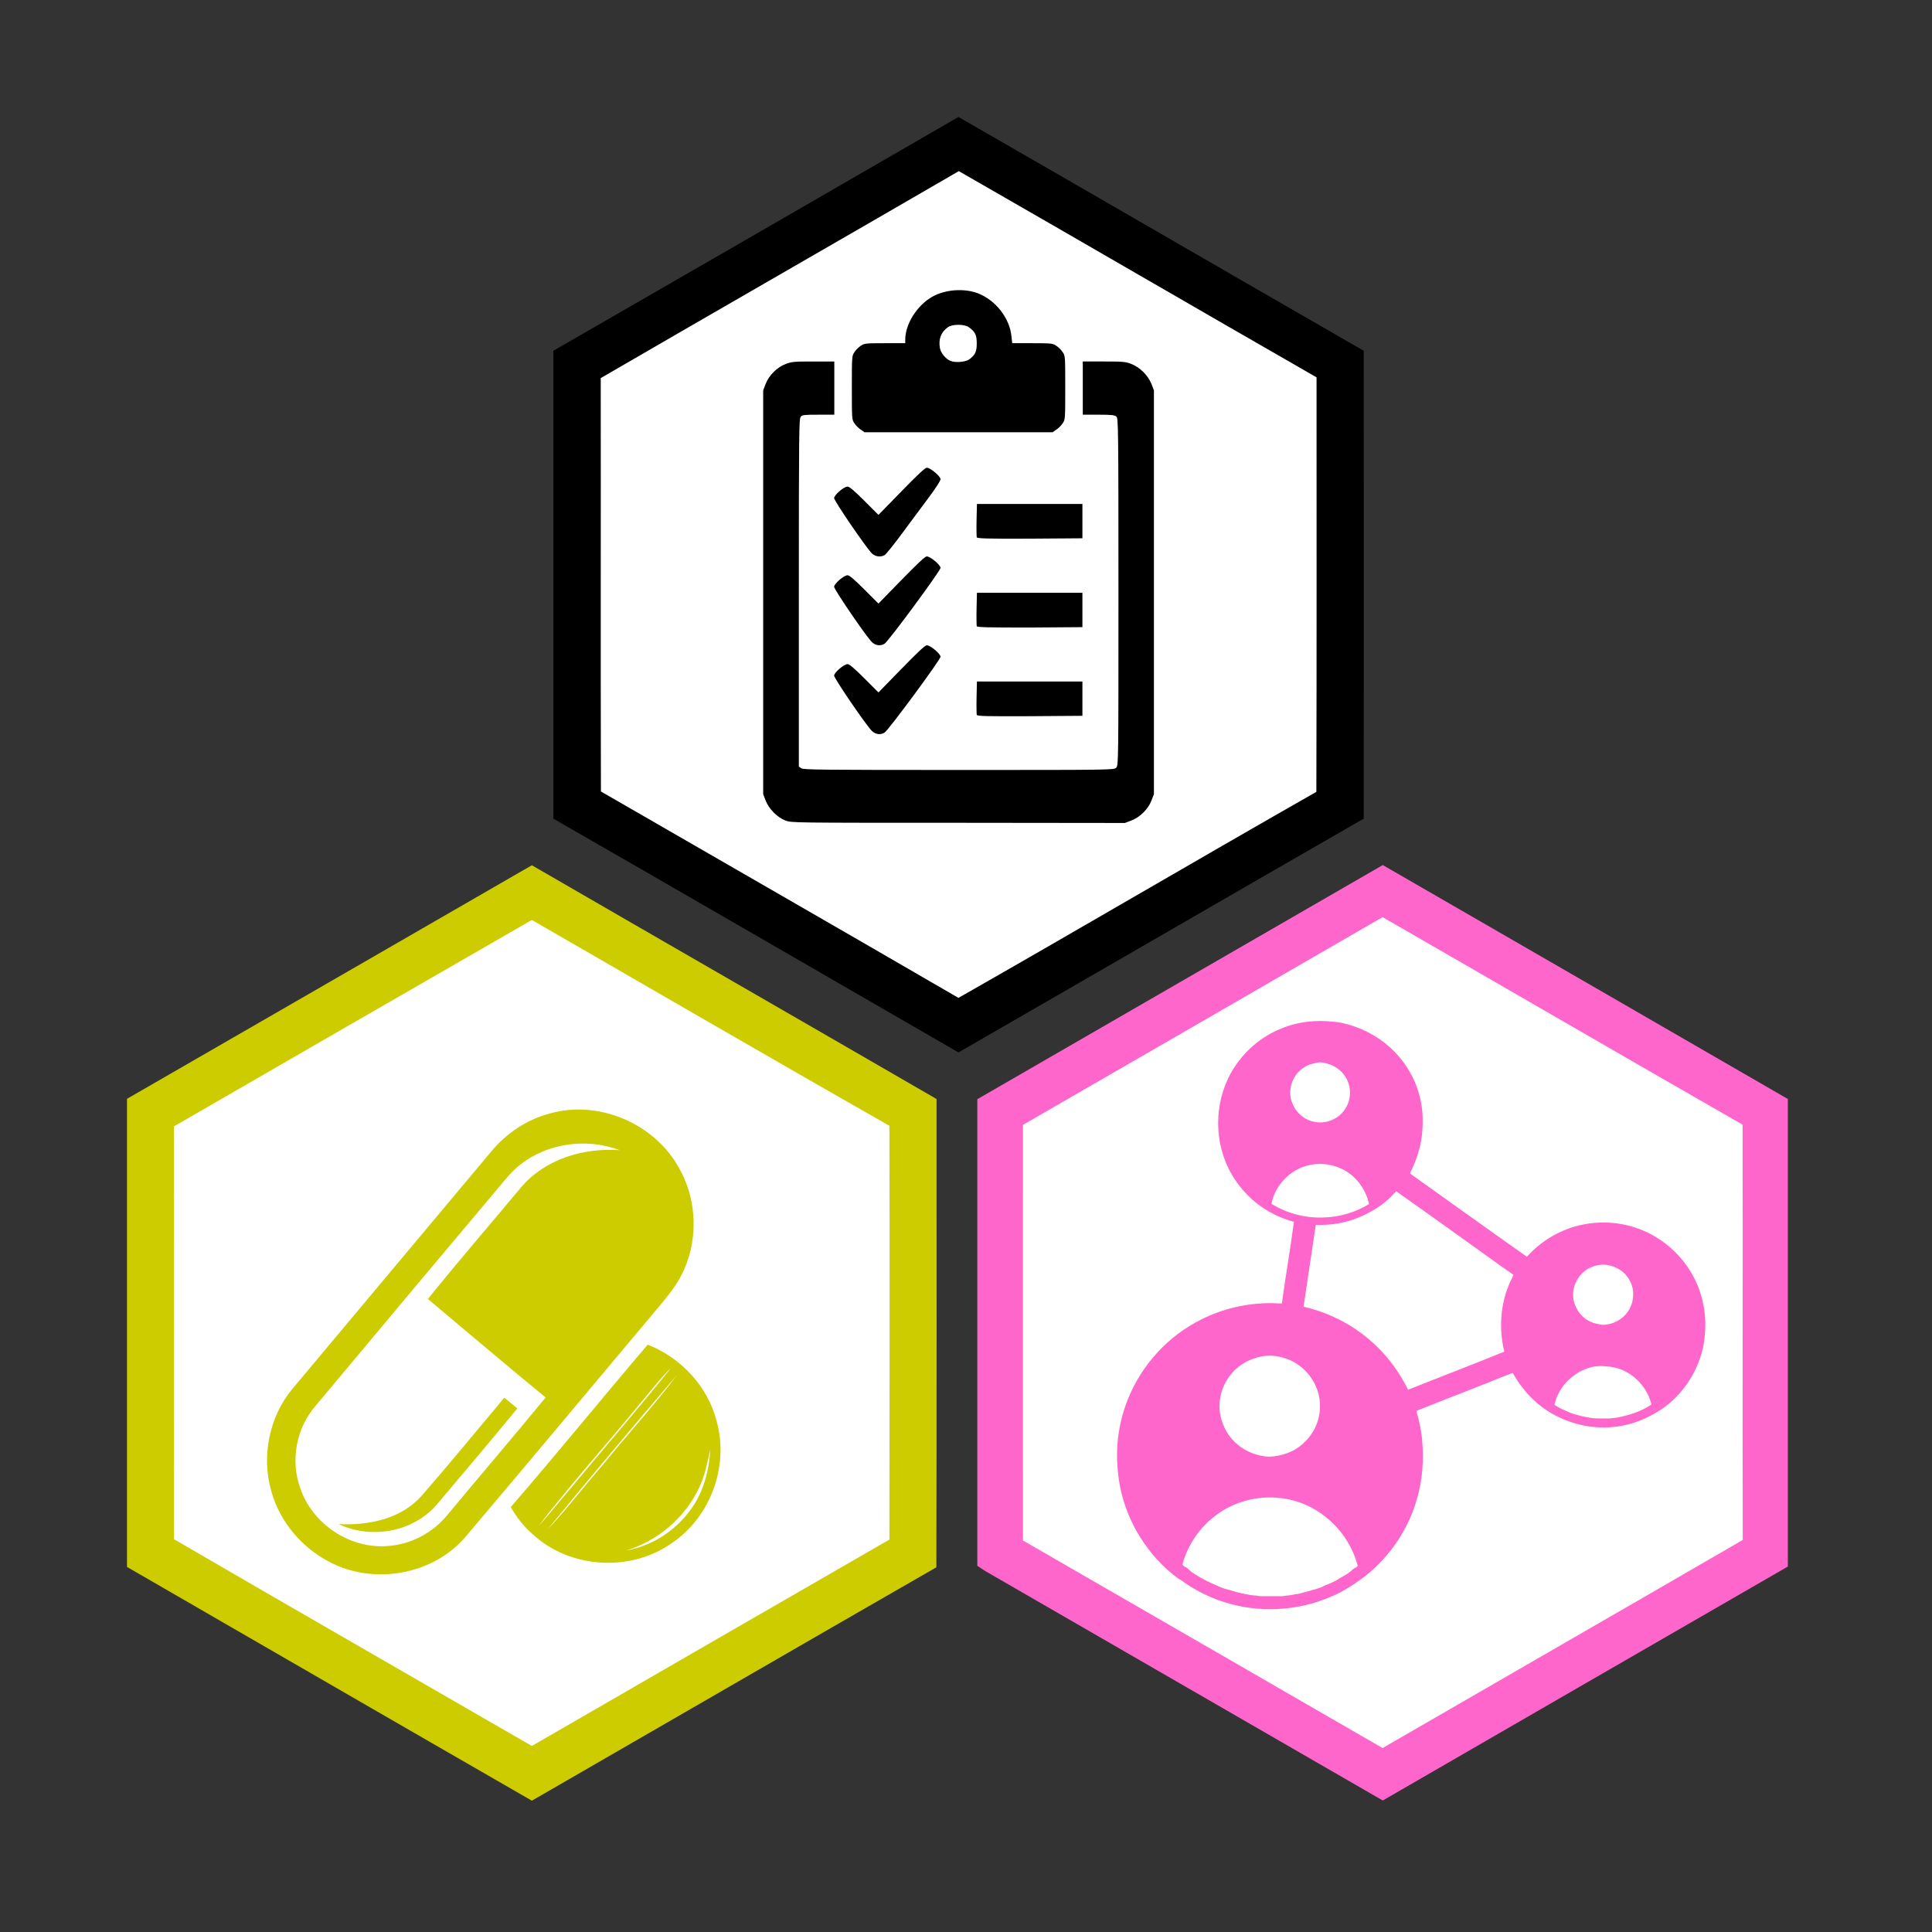
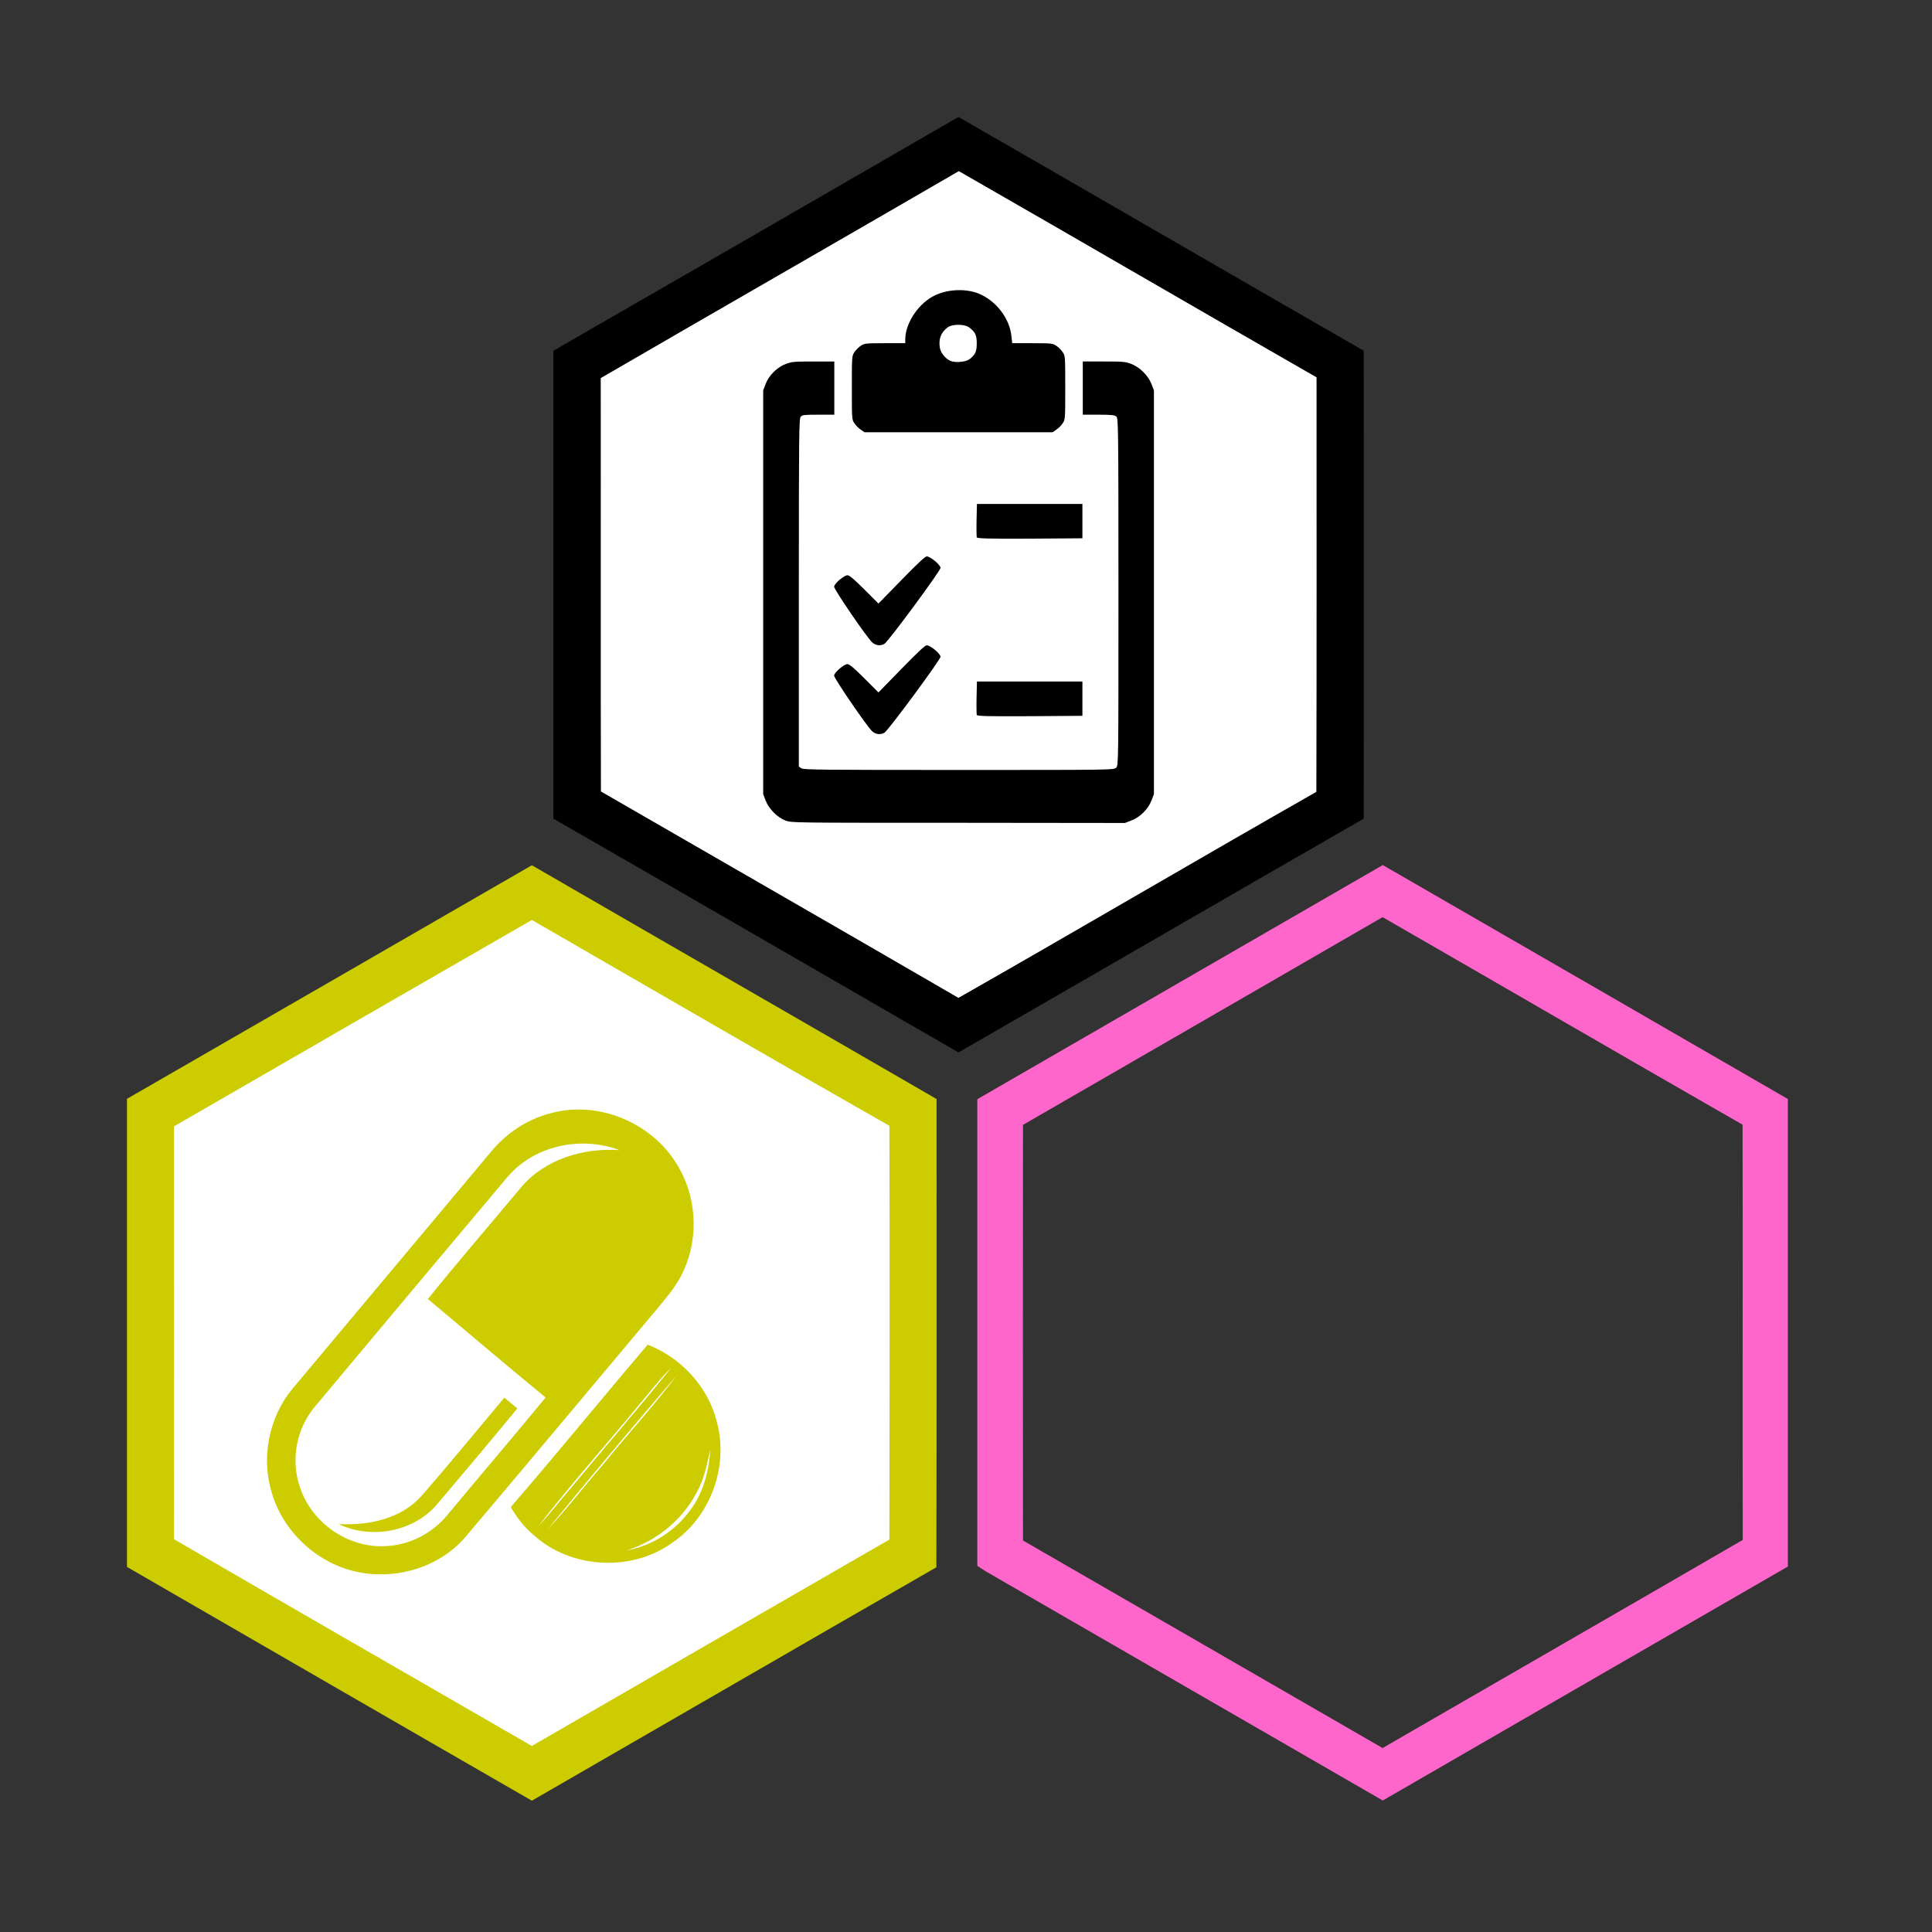
<svg xmlns="http://www.w3.org/2000/svg" version="1.1" id="Layer_1" x="0px" y="0px" viewBox="0 0 1024 1024" style="enable-background:new 0 0 1024 1024;" xml:space="preserve">
  <rect x="0" y="0" width="1024" height="1024" fill="#333333" stroke="none" />
  <g>
    <g>
      <g>
        <path style="fill:#FFFFFF;" d="M84.6,592.6c65.8-37.9,131.5-75.8,197.2-113.8c65.8,37.8,131.5,76,197.3,113.8     c0.1,75.9,0,151.9,0,227.8c-65.8,37.8-131.5,75.9-197.3,113.8c-65.7-37.9-131.4-76-197.2-113.8C84.6,744.4,84.6,668.5,84.6,592.6     z" />
      </g>
      <g>
        <g>
          <path style="fill:#CCCC00;" d="M67.3,582.4c71.6-41.2,143.1-82.6,214.6-123.8c71.5,41.4,143,82.5,214.5,123.9      c0,82.7,0.1,165.5-0.1,248.2c-71.6,41.1-142.9,82.5-214.4,123.7c-71.6-41.2-143.1-82.6-214.6-123.9      C67.3,747.8,67.3,665.1,67.3,582.4z M92.2,597c0,72.9,0.1,145.9,0,218.8c63.1,36.7,126.5,73.1,189.7,109.6      c63.2-36.5,126.3-73,189.5-109.4c0.1-73.1,0.2-146.2,0-219.3C408,560.6,345,524,281.9,487.6C218.6,524,155.4,560.5,92.2,597z" />
        </g>
        <g>
          <path style="fill:#CCCC00;" d="M291.3,590.2c26.1-7.5,55.9,5.4,68.8,29.2c9.7,17.2,10.1,39.3,0.9,56.8      c-3.5,6.7-8.5,12.4-13.3,18.2c-33.7,40.1-67.2,80.3-101,120.2c-17.3,20.2-48.6,25.6-72,13.3c-14.7-7.6-26.3-21.2-30.8-37.2      c-5.5-18.5-1.3-39.7,11.1-54.6c35-41.9,70.3-83.8,105.3-125.7C268.3,600.7,279.2,593.4,291.3,590.2z M268.9,623.9      c-34,40.4-67.9,80.8-101.7,121.3c-10.2,11.8-13.4,29-8,43.7c6.5,19,26.5,32.3,46.6,30.5c12.1-0.9,23.6-7,31.3-16.4      c17.3-20.8,34.9-41.4,52.1-62.3c-21-17.2-41.6-34.8-62.4-52.2c16.1-20,32.9-39.4,49.4-59.2c12.7-15,33.1-21,52.2-19.7      C307.9,601.9,283.1,607.1,268.9,623.9z" />
        </g>
        <g>
          <path style="fill:#CCCC00;" d="M270.7,798.8c24.6-28.4,48.2-57.5,72.6-86.1c17.7,6.9,32,22.3,36.6,40.8      c6.5,23.6-3.3,50.5-23.6,64.2c-21.8,15.7-54.1,13.8-73.8-4.4C277.7,809.3,273.9,804.2,270.7,798.8z M339.9,743.1      c-18,22-37.1,43.2-54.5,65.7c5.7-6,10.7-12.6,16.1-18.8c18-21.7,36.5-43,54.2-65C349.8,730.6,345.1,737.1,339.9,743.1z       M358.9,728.7c-23.2,27.1-46.3,54.5-68.8,82.1c10.4-11,19.6-23.2,29.6-34.6C332.6,760.2,346.6,745.1,358.9,728.7z M376.5,768.2      c-1.6,6.8-2.8,13.8-5.9,20.2c-7.5,16-21.9,28.3-38.8,33.4c13.5-2.3,25.9-10.2,34-21.3C372.8,791.2,375.8,779.6,376.5,768.2z" />
        </g>
        <path style="fill:#CCCC00;" d="M223.4,792.9c14.9-17.1,29.3-34.7,43.9-52.1c2.3,1.9,4.6,3.8,6.9,5.7     c-14.1,17.1-28.4,34.1-42.8,51.1c-12.5,14.4-34.8,18.4-51.9,10.2C195.2,808.6,212.4,805.2,223.4,792.9z" />
      </g>
    </g>
    <g>
      <g>
-         <path style="fill:#FFFFFF;" d="M535.5,592.5c65.8-37.9,131.5-75.8,197.2-113.8c65.8,37.8,131.5,76,197.3,113.8     c0.1,75.9,0,151.9,0,227.8c-65.8,37.8-131.5,75.9-197.3,113.8c-65.7-37.9-131.4-76-197.2-113.8     C535.5,744.3,535.5,668.4,535.5,592.5z" />
-       </g>
+         </g>
      <g>
        <g>
          <path style="fill:#FF66CC;" d="M518,582.6c71.6-41.4,143.3-82.7,214.9-124.1c71.6,41.3,143.1,82.6,214.7,124      c0,82.6,0,165.2,0,247.8c-71.6,41.3-143.1,82.6-214.7,124c-70.2-40.5-140.3-81-210.5-121.5c-1.5-0.9-2.9-1.9-4.4-2.9V582.6z       M542.2,596.2c0,73.4-0.1,146.8,0,220.3c63.6,36.6,127.1,73.4,190.6,110c63.6-36.8,127.3-73.4,190.9-110.3      c-0.2-73.4,0.1-146.7-0.1-220.1c-63.7-36.5-127.2-73.4-190.8-110C669.3,522.9,605.7,559.5,542.2,596.2z" />
        </g>
        <g>
          <g>
-             <path style="fill:#FF66CC;" d="M678.5,545.4c9-3.9,19.1-5,28.8-3.8c1.4,0.1,2.7,0.3,4.1,0.6c9.3,2,18.2,6.5,25.3,12.9       c8.1,7.3,13.9,17.1,16.2,27.8c1.4,6.3,1.4,12.8,0.7,19.2c-0.8,6.5-2.9,12.8-5.8,18.7c-0.2,0.5-0.7,1.2,0,1.5       c20.5,14.6,40.9,29.3,61.5,43.8c7.7-8.6,18.1-14.7,29.4-17c11.5-2.4,23.8-1,34.4,4.1c13.6,6.5,24.3,18.8,28.5,33.3       c2.3,7.6,2.8,15.8,1.7,23.6c-0.2,2.7-0.9,5.2-1.6,7.8c-3.7,12.2-11.7,23.2-22.5,30c-4.4,2.7-9.2,5-14.2,6.5       c-10,3-20.9,2.9-30.9-0.2c-6.9-2.1-13.4-5.5-18.9-10.1c-5.4-4.6-10-10.2-13.4-16.4c-4.6,1.6-9,3.5-13.5,5.3       c-12.5,4.9-25.1,9.8-37.6,14.8c1.5,5.2,2.7,10.6,3.1,16c0.9,10.3,0.1,20.8-2.8,30.7c-0.3,1-0.6,2-0.9,3c-0.9,2.7-1.9,5.2-3,7.8       c-1.3,2.6-2.6,5.3-4.1,7.8c-1.1,2-2.5,4-3.8,5.9c-5.2,7.1-11.4,13.5-18.5,18.5c-1.9,1.4-3.8,2.6-5.8,3.9       c-0.5,0.3-1.1,0.6-1.6,0.9c-3.5,2.2-7.3,3.8-11.1,5.3c-0.9,0.3-1.8,0.6-2.7,0.9c-0.8,0.3-1.6,0.7-2.4,0.8l-0.1,0.1       c-1.1,0.3-2.2,0.7-3.4,0.9c-1.5,0.4-3,0.8-4.5,1c0.1,0.2,0.1,0.4,0.1,0.6l-0.3-0.5c-3.5,0.6-7,1.2-10.6,1.3       c-0.5,0.2-1,0.2-1.5,0.2c-2.2,0-4.5,0-6.7,0c-0.6,0-1.3,0-1.8-0.2c-2.1,0-4.3-0.3-6.4-0.6c-1.8-0.2-3.5-0.5-5.2-0.9       c-1.3-0.3-2.6-0.6-3.9-0.9c-1.1-0.3-2.1-0.6-3.1-0.9c-1-0.3-2-0.7-3-0.9l0-0.1c-0.8-0.2-1.6-0.5-2.3-0.8       c-0.7-0.3-1.5-0.6-2.2-0.9c-3.1-1.4-6.3-2.8-9.2-4.6c-0.5-0.3-1.1-0.6-1.6-0.9c-1-0.6-1.9-1.3-2.9-1.9       c-1.3-0.8-2.3-1.9-3.7-2.4c-8.5-6.2-15.6-14.1-21-23c-6.3-10.3-10.2-22-11.3-34c-1.4-13.2,0.5-26.7,5.6-39       c7.3-17.8,21.1-32.8,38.3-41.4c11.8-6,25-9,38.2-8.8c1.6,0,3.2,0.2,4.8,0.2c2-14.5,4.5-28.9,6.4-43.3       c-7.4-2-14.4-5.5-20.3-10.3c-6-4.9-11-11.1-14.4-18.1c-8.3-16.9-7.1-38.2,3.4-53.9C660.4,556.4,668.8,549.4,678.5,545.4z        M698.2,563.2c-2.7,0.5-5.4,1.3-7.6,2.9c-3.8,2.6-6.3,7-6.7,11.6c-0.8,8,5.4,16,13.4,17c3.8,0.7,7.8-0.3,11-2.3       c3.7-2.3,6.3-6.3,7-10.6c0.7-4-0.2-8.2-2.5-11.5c-2-3.1-5.3-5.3-8.8-6.4C702.2,563.3,700.2,562.8,698.2,563.2z M695,617.3       c-10.4,1.8-19.2,10.4-21.1,20.8c8.1,4.9,17.5,7.5,27,7.2c8.7-0.1,17.3-2.6,24.7-7.1c-1.6-7.6-6.5-14.4-13.3-18.1       C707,617.3,700.9,616.2,695,617.3z M734.1,637.1c-4.2,3.5-9,6.1-14,8.2c-7.2,3-15,4.2-22.7,3.9c-2.1,14.5-4.4,28.9-6.5,43.4       c14.4,3.2,27.9,10.5,38.5,20.7c7,6.7,12.7,14.7,16.9,23.3c17-6.8,34.1-13.3,51-20.2c-2.8-11.7-2.2-24.4,2.5-35.5       c0.7-1.8,1.7-3.4,2.4-5.2c-2.4-1.6-4.6-3.3-7-4.9c-18.4-13.2-36.7-26.4-55.2-39.4C738.1,633.4,736.3,635.4,734.1,637.1z        M847.3,670.5c-1,0.2-1.9,0.4-2.8,0.7c-6.6,2.2-11.2,9.1-10.7,16c0.4,5.6,4,11,9.1,13.3c2.1,1,4.4,1.4,6.7,1.7       c5.2-0.1,10.2-2.7,13.2-7c2.5-3.6,3.4-8.3,2.5-12.5c-0.8-3.5-2.8-6.7-5.6-8.9C856.2,671.2,851.6,669.7,847.3,670.5z        M669.5,718.8c-4.9,0.8-9.6,2.8-13.4,5.9c-4.7,3.9-8,9.3-9.2,15.3c-2,9.4,1.7,19.6,9.1,25.7c4.7,3.9,10.7,6.1,16.7,6.4       c6.8-0.3,13.7-2.7,18.6-7.6c5.1-4.8,8.2-11.6,8.3-18.6c0.4-10.6-6.3-20.9-16.1-25.1C679.1,719,674.2,718,669.5,718.8z        M841.8,725.1c-8.8,2.9-16,10.4-17.9,19.5c1.3,0.7,2.5,1.6,3.9,2.2c2.2,0.9,4.3,2.1,6.6,2.7c4.4,1.3,9,2.4,13.6,2.3       c1.7,0,3.4,0,5.2,0c4.5-0.3,8.9-1.5,13.2-2.9c3.1-1.2,6.2-2.6,8.9-4.5c-2.4-10.2-11.3-18.7-21.8-20       C849.6,724,845.6,723.7,841.8,725.1z M644.5,803.1c-8.6,6.4-15.1,15.8-17.8,26.2c0.1,0.1,0.4,0.4,0.6,0.6       c0.3,0.2,0.6,0.5,1,0.7c0.1,0,0.4,0.1,0.5,0.2c0.1,0.1,0.4,0.3,0.5,0.4c0.9,0.7,1.7,1.6,2.7,2.3c2.4,1.6,4.9,3,7.5,4.4       c2.6,1.2,5.2,2.4,7.8,3.5c1.4,0.5,2.8,1,4.3,1.3c2.8,0.9,5.6,1.7,8.5,2.2c2,0.4,4.1,0.8,6.1,0.8c0.8,0.4,1.8,0.2,2.7,0.3       c3,0,6.1,0,9.1,0c1,0,2,0.1,3-0.2c1.9-0.2,3.9-0.4,5.8-0.9c1,0,1.9-0.2,2.8-0.5c1.9-0.6,3.8-0.9,5.7-1.6       c1.1-0.2,2.1-0.5,3.2-0.9c1.9-0.5,3.5-1.6,5.3-2.2c1.5-0.6,2.9-1.2,4.3-2c3-2,6.4-3.3,8.9-5.9c0.8-0.7,1.8-1,2.6-1.7       c0-0.2-0.1-0.7-0.2-0.9c-2.5-9.2-7.9-17.6-15.1-23.8C697,799,688,795,678.6,794C666.6,792.6,654.1,795.8,644.5,803.1z" />
-           </g>
+             </g>
        </g>
      </g>
    </g>
    <g>
      <g>
        <path style="fill:#FFFFFF;" d="M310.8,196c65.8-37.9,131.5-75.8,197.2-113.8c65.8,37.8,131.5,76,197.3,113.8     c0.1,75.9,0,151.9,0,227.8c-65.8,37.8-131.5,75.9-197.3,113.8c-65.7-37.9-131.4-76-197.2-113.8     C310.8,347.8,310.8,271.9,310.8,196z" />
      </g>
      <g>
        <g>
          <g>
            <path d="M293.3,185.9C364.9,144.7,436.5,103.4,508,62c71.7,41.2,143.1,82.7,214.8,123.9c0.1,82.7,0,165.3,0,248       c-71.7,41.2-143.2,82.7-214.8,123.9c-71.5-41.3-143-82.7-214.7-123.9C293.3,351.2,293.3,268.5,293.3,185.9z M318.4,200.4       c0.1,73.1-0.1,146.1,0.1,219.1C381.7,456,445,492.3,508,528.9c63.4-36.1,126.3-73.1,189.7-109.2c0.2-73.2,0.1-146.4,0.1-219.7       c-63.3-36.3-126.3-73-189.6-109.3C445,127.4,381.6,163.7,318.4,200.4z" />
          </g>
          <path d="M416.3,434.9c-4.4-1.7-8.8-6.2-10.5-10.6l-1.3-3.4v-214l1.3-3.4c1.7-4.5,6.1-8.9,10.7-10.6c3.1-1.2,4.6-1.3,14.5-1.3      h11.2v28.2h-8.4c-7.5,0-8.6,0.1-9.4,1.1c-0.9,1-1,8.3-1,93.3v92.1l1.3,0.9c1.2,0.8,10.1,0.9,83.5,0.9c81.5,0,82.2,0,83.4-1.2      c1.2-1.2,1.2-1.9,1.2-93.1c0-88.4-0.1-92.1-1.1-93c-0.9-0.8-2.5-1-9.4-1h-8.4v-28.2h11.2c9.9,0,11.5,0.1,14.5,1.3      c4.5,1.7,8.9,6.1,10.7,10.6l1.3,3.4v214l-1.3,3.4c-1.7,4.5-6.1,8.9-10.7,10.6l-3.4,1.3l-88.4-0.1      C419.6,436.1,419.5,436.1,416.3,434.9L416.3,434.9z M416.3,434.9" />
          <path d="M462.2,387.5c-2.8-2.6-20.1-27.9-20.1-29.4c0-1.6,5.2-6.1,7.1-6.1c1,0,3.6,2.2,8.9,7.5l7.5,7.5l12.2-12.5      c8.5-8.7,12.5-12.5,13.4-12.5c1.9,0,7.3,4.5,7.3,6.1c0,1.5-27.7,39.1-29.7,40.2C466.8,389.6,464.1,389.3,462.2,387.5      L462.2,387.5z M462.2,387.5" />
          <path d="M517.7,378.9c-0.1-0.4-0.2-4.6-0.1-9.2l0.2-8.5h55.9v18.2l-27.8,0.2C523.4,379.7,517.9,379.6,517.7,378.9L517.7,378.9z       M517.7,378.9" />
          <path d="M462.2,340.4c-2.8-2.6-20.1-27.9-20.1-29.4c0-1.6,5.2-6.1,7.1-6.1c1,0,3.6,2.2,8.9,7.5l7.5,7.5l12.2-12.5      c8.5-8.7,12.5-12.5,13.4-12.5c1.9,0,7.3,4.5,7.3,6.1c0,1.5-27.7,39.1-29.7,40.2C466.8,342.5,464.1,342.2,462.2,340.4      L462.2,340.4z M462.2,340.4" />
-           <path d="M517.7,331.9c-0.1-0.4-0.2-4.6-0.1-9.2l0.2-8.5h55.9v18.2l-27.8,0.2C523.4,332.6,517.9,332.5,517.7,331.9L517.7,331.9z       M517.7,331.9" />
-           <path d="M462.2,293.4c-2.8-2.6-20.1-27.9-20.1-29.4c0-1.6,5.2-6.1,7.1-6.1c1,0,3.6,2.2,8.9,7.5l7.5,7.5l12.2-12.5      c8.5-8.7,12.5-12.5,13.4-12.5c1.9,0,7.3,4.5,7.3,6.1c0,0.8-2.6,4.8-6.1,9.5c-3.4,4.5-9.7,13.1-14.2,19.1      c-4.4,6-8.6,11.2-9.3,11.6C466.8,295.4,464.1,295.1,462.2,293.4L462.2,293.4z M462.2,293.4" />
          <path d="M517.7,284.8c-0.1-0.4-0.2-4.6-0.1-9.2l0.2-8.5h55.9v18.2l-27.8,0.2C523.4,285.6,517.9,285.4,517.7,284.8L517.7,284.8z       M517.7,284.8" />
          <path d="M456.2,227.7c-1.1-0.7-2.6-2.2-3.3-3.3c-1.4-1.9-1.4-2.3-1.4-18.9c0-16.6,0-16.9,1.4-18.9c0.7-1.1,2.2-2.6,3.3-3.3      c1.9-1.3,2.5-1.4,12.8-1.4h10.8v-1.9c0-8.2,6.2-18.1,14.3-22.7c6.8-3.9,16.8-4.6,24.1-1.9c9.6,3.7,17.1,13.4,17.9,23.1l0.4,3.4      h10.7c10.2,0,10.8,0.1,12.7,1.4c1.1,0.7,2.6,2.2,3.3,3.3c1.4,1.9,1.4,2.3,1.4,18.9c0,16.6,0,16.9-1.4,18.9      c-0.7,1.1-2.2,2.6-3.3,3.3l-2,1.4h-99.7L456.2,227.7z M513.7,190.5c3.2-2.4,4-4.1,4-8.5c0-4.4-0.8-6.1-4.1-8.5      c-2.3-1.8-9-1.8-11.3,0c-3.6,2.6-5,6.4-4.1,11.1c0.5,2.5,2.9,5.5,5.4,6.6C506.2,192.4,511.7,191.9,513.7,190.5L513.7,190.5z       M513.7,190.5" />
        </g>
        <rect x="404.5" y="150.5" style="fill:none;" width="207.1" height="282.4" />
      </g>
    </g>
  </g>
</svg>